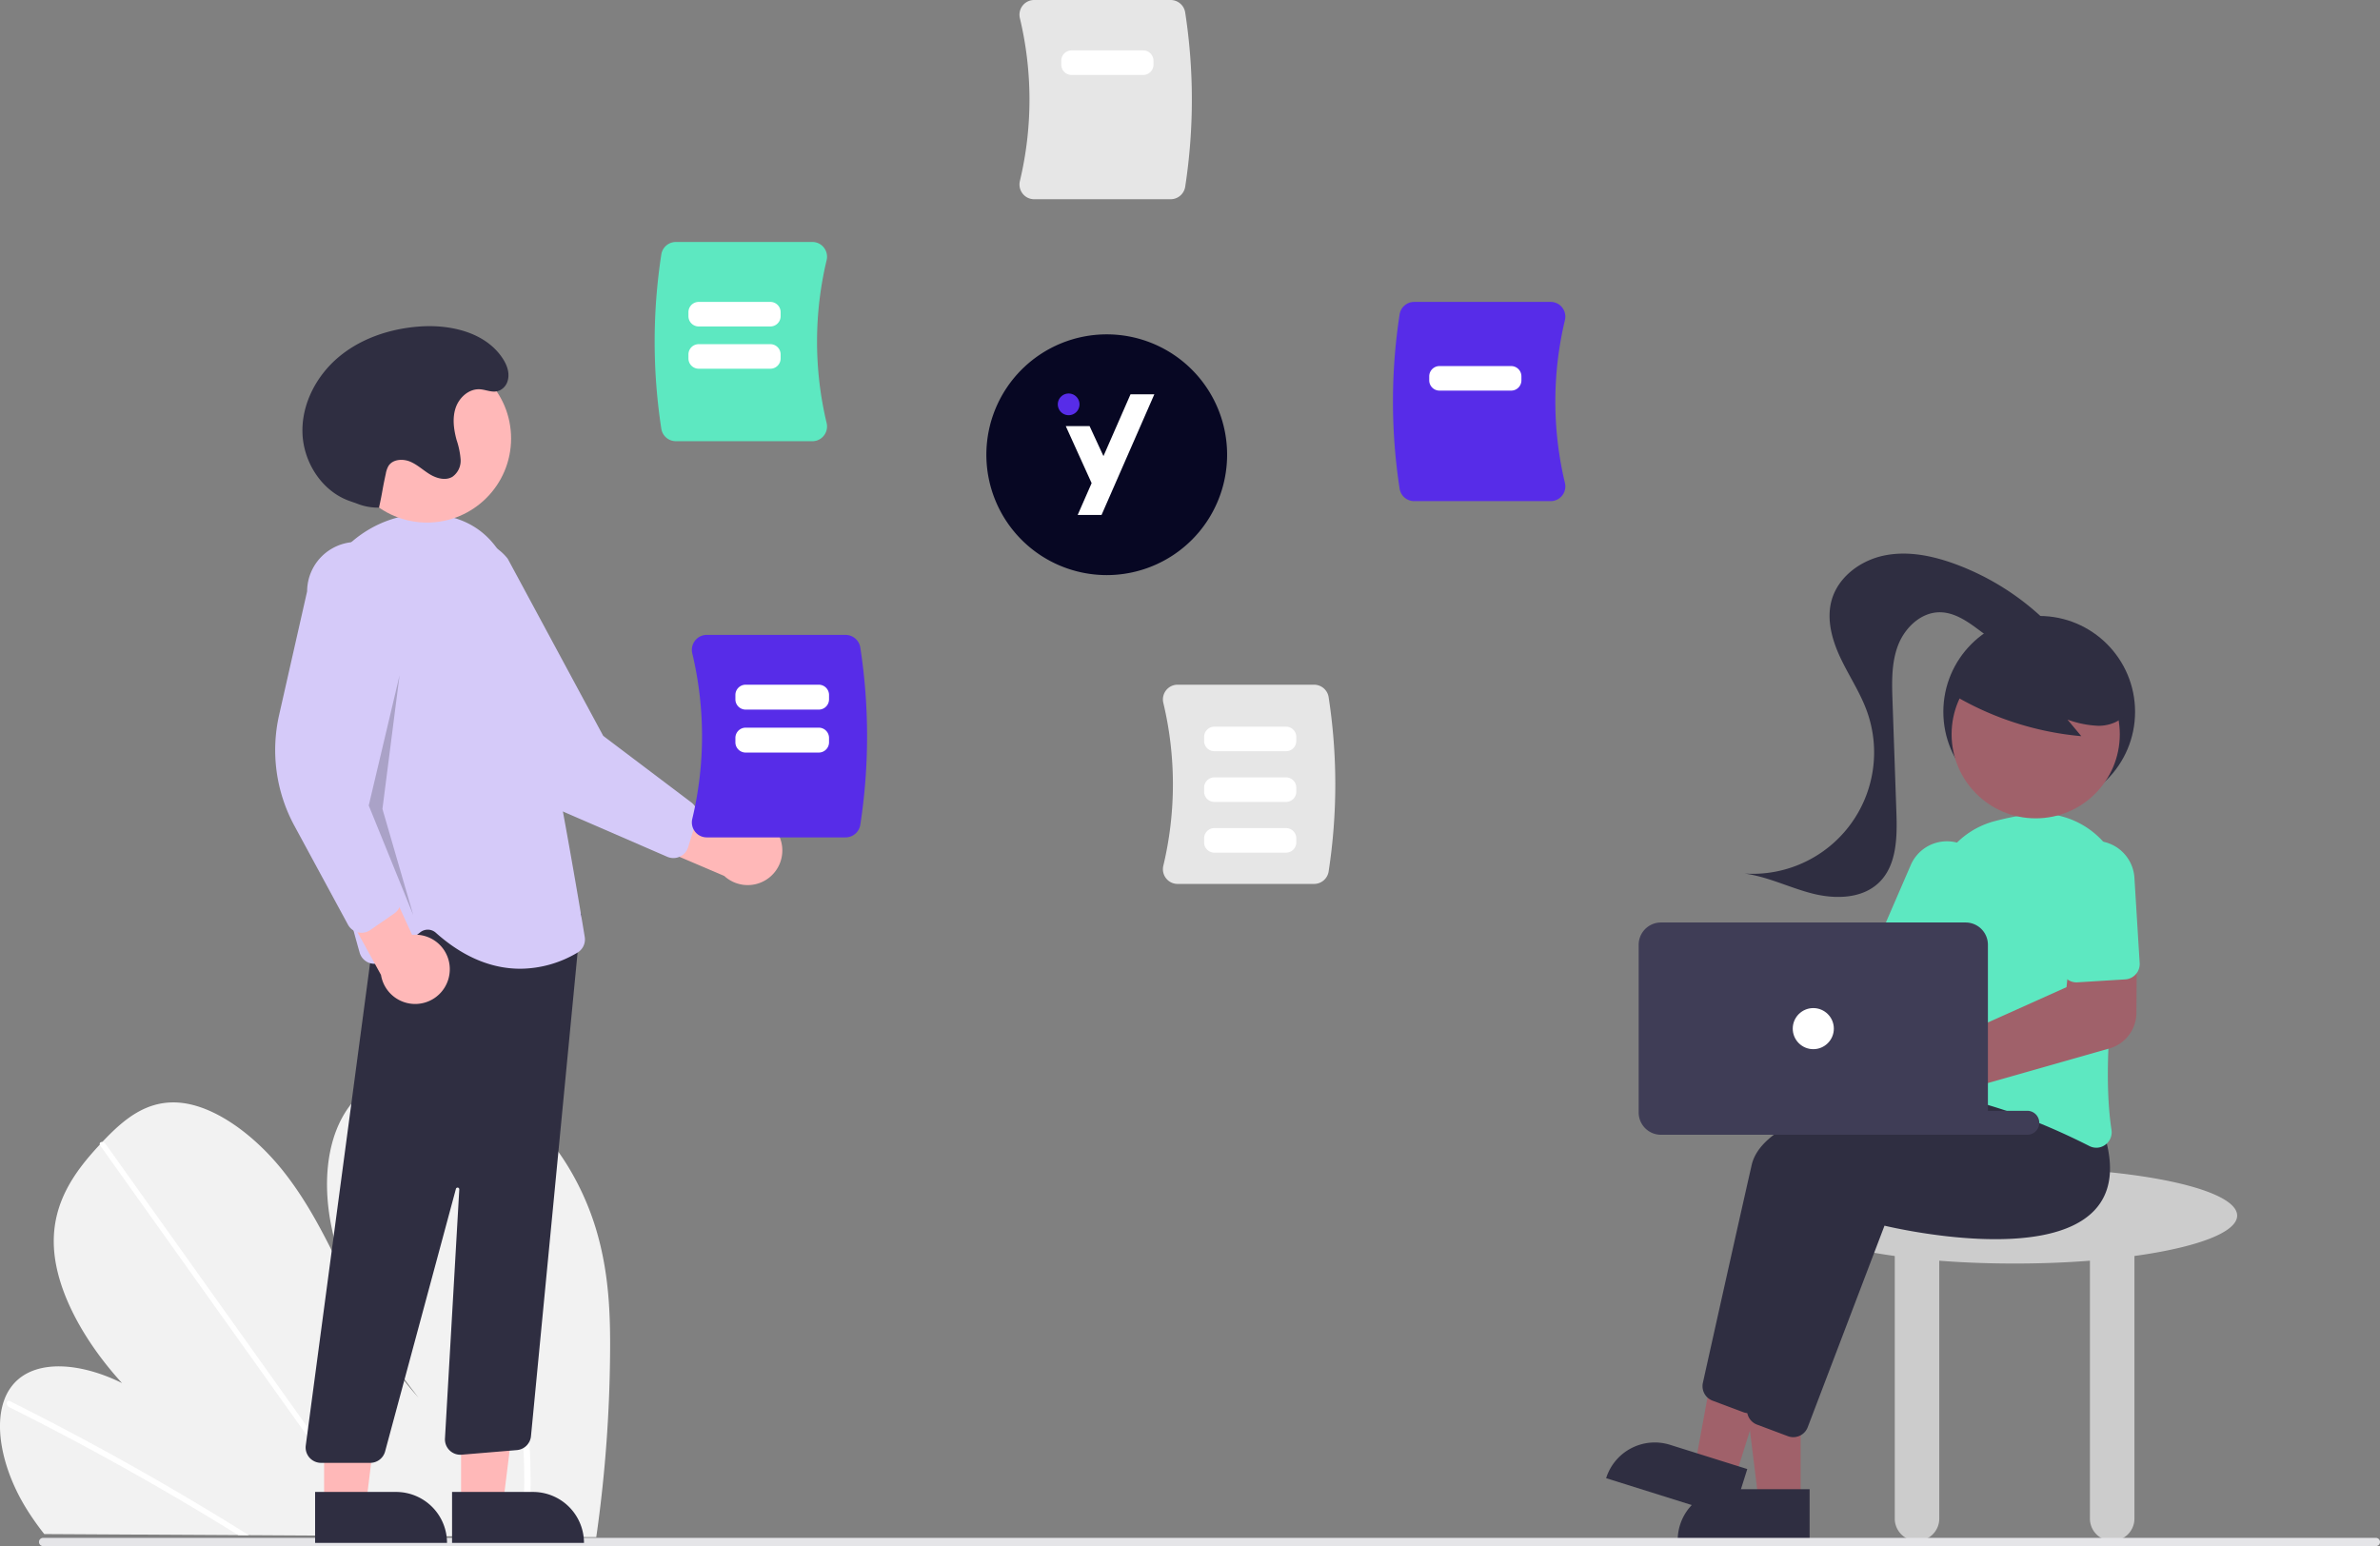
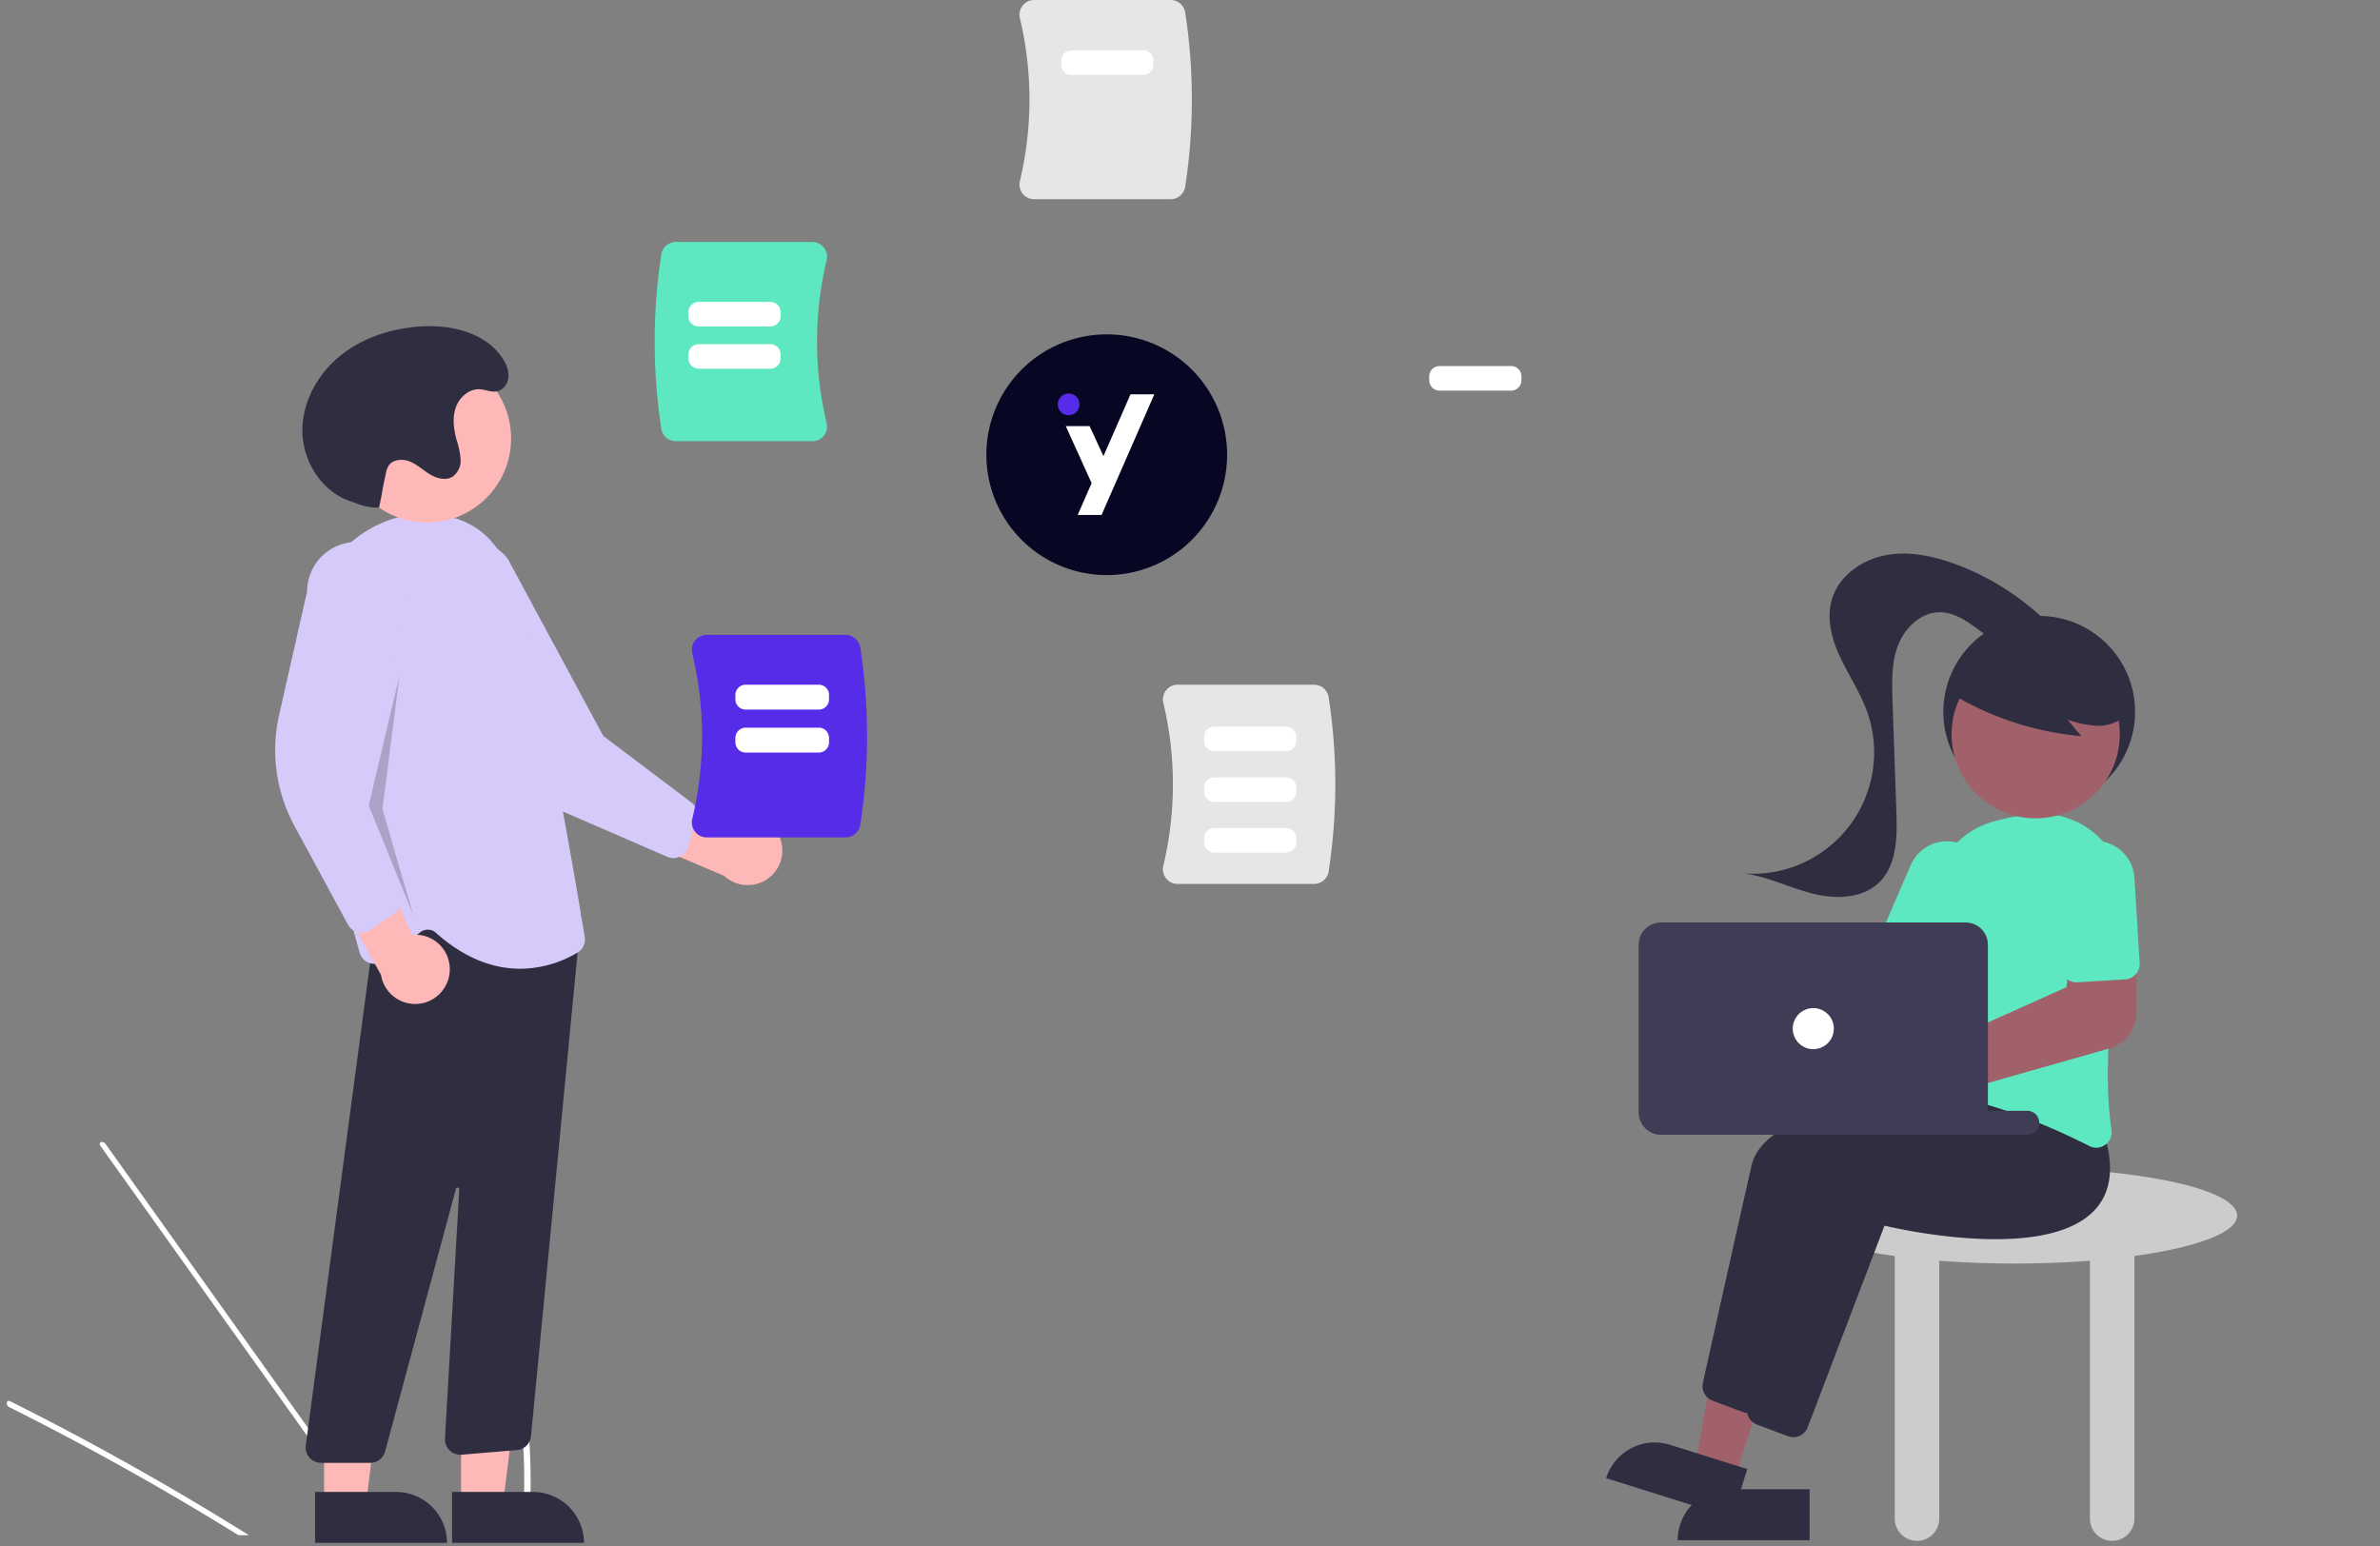
<svg xmlns="http://www.w3.org/2000/svg" width="889.748" height="577.999" viewBox="0 0 889.748 577.999">
  <rect x="0" y="0" width="889.748" height="577.999" fill="#808080" stroke="none" />
  <g id="expertises_synergies" transform="translate(-172.349 -1860.629)">
    <g id="undraw_project_team_lc5a" transform="translate(172.349 1890.63)">
      <g id="Groupe_1983" data-name="Groupe 1983" transform="translate(0 370.619)">
-         <path id="Tracé_6442" data-name="Tracé 6442" d="M434.535,631.343A512.556,512.556,0,0,1,429.7,697.2c-.106.767-.221,1.533-.327,2.3l-206.356-1.153c-.606-.761-1.2-1.532-1.78-2.311-1.927-2.58-3.732-5.234-5.39-7.979-7.967-13.224-11.615-28.707-7.96-39.389l.065-.166a18.743,18.743,0,0,1,3.658-6.357c8.334-9.381,25.183-7.817,40.474-.245-13.715-15.012-24.635-33.955-25.465-50.864-.814-16.493,7.81-28.275,17.164-38.287.307-.331.614-.653.921-.975.149-.166.307-.322.455-.487,7.3-7.63,15.806-15.152,28.121-14.242,13.506,1,28.481,12.313,38.98,25.5s17.477,28.139,24.549,42.744,14.743,29.565,26.106,42.042c-15.391-19.467-27.8-41.617-32.383-63.158s-.55-42.231,13.167-52.377a32.08,32.08,0,0,1,14.053-5.67c.592-.1,1.193-.178,1.8-.249,12.7-1.445,27.859,2.947,40.758,13.444,14.206,11.558,24.054,28.693,28.955,44.959S434.693,616.2,434.535,631.343Z" transform="translate(-206.467 -525.45)" fill="#f2f2f2" />
        <path id="Tracé_6443" data-name="Tracé 6443" d="M298.968,671.883l-3.946-.022q-1.879-1.175-3.776-2.322c-.783-.494-1.575-.97-2.367-1.455q-19.633-11.991-39.512-23-19.86-11.022-39.921-21.028a1.654,1.654,0,0,1-.951-1.891.475.475,0,0,1,.066-.138c.186-.35.6-.5,1.212-.2,1.64.823,3.29,1.645,4.93,2.486q20.115,10.177,40.057,21.37t39.63,23.364c.276.168.553.345.829.513C296.472,670.335,297.716,671.108,298.968,671.883Z" transform="translate(-205.911 -498.555)" fill="#fff" />
        <path id="Tracé_6444" data-name="Tracé 6444" d="M342.247,693.339l-2.44-.014c-.55-.77-1.091-1.54-1.641-2.311q-19.4-27.2-38.782-54.4-31.748-44.527-63.478-89.053a1.57,1.57,0,0,1-.275-.537c-.181-.657.3-1.043.921-.975a1.854,1.854,0,0,1,1.289.821q17.8,24.971,35.591,49.923,31.583,44.3,63.157,88.6c1.339,1.874,2.678,3.758,4.017,5.633Q341.432,692.185,342.247,693.339Z" transform="translate(-198.312 -519.727)" fill="#fff" />
        <path id="Tracé_6445" data-name="Tracé 6445" d="M371.67,684.927c-.125,4.112-.4,8.159-.752,12.168q-.1,1.15-.207,2.3l-2.56-.014c.078-.767.157-1.533.225-2.3.541-5.792.925-11.649.977-17.666a246.448,246.448,0,0,0-4.852-49.677,309.311,309.311,0,0,0-15.026-51.61,354.443,354.443,0,0,0-24.586-51.063,1.364,1.364,0,0,1-.226-.907c.106-.73,1.077-.946,1.8-.249a2.116,2.116,0,0,1,.367.464q1.771,3.046,3.478,6.11a354.186,354.186,0,0,1,23.531,51.242,307.841,307.841,0,0,1,14.009,51.687,243.136,243.136,0,0,1,3.818,49.514Z" transform="translate(-173.375 -525.485)" fill="#fff" />
      </g>
      <path id="Tracé_6446" data-name="Tracé 6446" d="M956.264,571.467c0-9.9-37.25-17.92-83.2-17.92s-83.2,8.023-83.2,17.92c0,6.343,15.314,11.912,38.4,15.1v98.183a8.32,8.32,0,0,0,16.64,0V588.332c8.8.682,18.274,1.055,28.16,1.055s19.364-.373,28.16-1.055v96.414a8.32,8.32,0,1,0,16.64,0V586.563C940.95,583.379,956.264,577.809,956.264,571.467Z" transform="translate(-119.919 -147.009)" fill="#ccc" />
-       <path id="Tracé_6447" data-name="Tracé 6447" d="M590.971,428.274H575.278l-7.465-60.528h23.16Z" transform="translate(82.183 102.965)" fill="#a0616a" />
      <path id="Tracé_6448" data-name="Tracé 6448" d="M569.056,411.531H599.32v19.055H550A19.055,19.055,0,0,1,569.056,411.531Z" transform="translate(77.196 115.224)" fill="#2f2e41" />
      <path id="Tracé_6449" data-name="Tracé 6449" d="M570.043,422.342l-14.973-4.7,11-59.987,22.1,6.934Z" transform="translate(78.616 100.14)" fill="#a0616a" />
      <path id="Tracé_6450" data-name="Tracé 6450" d="M19.055,0H49.319V19.055H0A19.055,19.055,0,0,1,19.055,0Z" transform="translate(606.149 504.443) rotate(17.423)" fill="#2f2e41" />
      <path id="Tracé_6451" data-name="Tracé 6451" d="M781.005,652.943a5.71,5.71,0,0,1-2.012-.366l-11.545-4.329a5.78,5.78,0,0,1-3.6-6.635c2.907-13.069,12.813-57.562,18.236-81.427,6.433-28.307,100.278-33.567,104.27-33.777l.328-.018,10.557,13.266c3.815,12.261,2.606,21.825-3.594,28.426-18.089,19.26-72.1,7.309-78.539,5.8L786.4,649.234a5.777,5.777,0,0,1-5.393,3.708Z" transform="translate(-127.241 -154.612)" fill="#2f2e41" />
      <path id="Tracé_6452" data-name="Tracé 6452" d="M794.005,659.943a5.71,5.71,0,0,1-2.012-.366l-11.545-4.329a5.78,5.78,0,0,1-3.6-6.635c2.907-13.069,12.813-57.562,18.237-81.427,6.433-28.307,100.278-33.567,104.27-33.777l.328-.018,10.557,13.266c3.815,12.261,2.606,21.825-3.594,28.426-18.089,19.259-72.1,7.309-78.539,5.8L799.4,656.234A5.776,5.776,0,0,1,794.005,659.943Z" transform="translate(-123.602 -152.652)" fill="#2f2e41" />
-       <path id="Tracé_6453" data-name="Tracé 6453" d="M769.408,489.4a13.474,13.474,0,0,1,1.133,1.794l63.13,6.651,9.087-12.459,20.6,11.257-17.849,30.236-77.423-19.741a13.435,13.435,0,1,1,1.327-17.737Z" transform="translate(-132.406 -166.457)" fill="#a0616a" />
      <path id="Tracé_6454" data-name="Tracé 6454" d="M893.559,575.049a5.762,5.762,0,0,1-2.624-.641c-12.624-6.419-37.2-17.535-60-19.861a5.622,5.622,0,0,1-3.962-2.24,5.784,5.784,0,0,1-1.067-4.494c2.057-11.386,6.775-40.38,6.167-63.617a31.483,31.483,0,0,1,23.785-31.319h0a102.215,102.215,0,0,1,12.688-2.5,31.738,31.738,0,0,1,35.276,36.815c-4.065,24.081-8.163,57.715-4.6,81.193a5.769,5.769,0,0,1-2.328,5.566,5.669,5.669,0,0,1-3.335,1.1Z" transform="translate(-109.853 -175.966)" fill="#5de8c1" />
      <path id="Tracé_6455" data-name="Tracé 6455" d="M836.476,511.555a5.756,5.756,0,0,1-2.287-.478l-16.445-7.119a5.767,5.767,0,0,1-3-7.574l12.712-29.366a14.72,14.72,0,0,1,27.017,11.694l-12.712,29.366a5.774,5.774,0,0,1-5.287,3.476Z" transform="translate(-113.085 -173.721)" fill="#5de8c1" />
      <g id="Groupe_1986" data-name="Groupe 1986" transform="translate(652.19 176.967)">
        <circle id="Ellipse_526" data-name="Ellipse 526" cx="35.84" cy="35.84" r="35.84" transform="translate(74.315 23.311)" fill="#2f2e41" />
        <circle id="Ellipse_527" data-name="Ellipse 527" cx="31.438" cy="31.438" r="31.438" transform="translate(77.406 36.097)" fill="#a0616a" />
        <path id="Tracé_6456" data-name="Tracé 6456" d="M836.026,410.637A113.394,113.394,0,0,0,885.083,426.8l-5.171-6.2a38,38,0,0,0,11.738,2.331c4.007-.062,8.2-1.605,10.479-4.9a11.957,11.957,0,0,0,.8-11.046,22.649,22.649,0,0,0-7.125-8.909,42.418,42.418,0,0,0-39.481-7.056,25.352,25.352,0,0,0-11.792,7.564c-2.98,3.677-8.718,6.952-7.192,11.432Z" transform="translate(-759.185 -358.548)" fill="#2f2e41" />
        <path id="Tracé_6457" data-name="Tracé 6457" d="M890.123,391.912a96.621,96.621,0,0,0-35.153-22.732c-8.5-3.148-17.747-5.093-26.63-3.305s-17.285,7.933-19.764,16.65c-2.027,7.127.066,14.8,3.211,21.511s7.344,12.931,9.887,19.891a45.4,45.4,0,0,1-45.682,60.879c8.729,1.17,16.775,5.272,25.306,7.456s18.6,2.035,24.942-4.077c6.708-6.467,6.843-16.982,6.518-26.294q-.723-20.765-1.446-41.529c-.246-7.06-.456-14.346,2.09-20.935s8.6-12.359,15.66-12.3c5.354.045,10.092,3.289,14.386,6.487s8.838,6.611,14.17,7.087,11.421-3.471,11.022-8.81" transform="translate(-775.994 -365.193)" fill="#2f2e41" />
      </g>
      <path id="Tracé_6458" data-name="Tracé 6458" d="M822.814,556.319a14.086,14.086,0,1,1,5.43-27.089h0a13.529,13.529,0,0,1,1.679.851l57.268-25.711,1.609-15.532,24.686-.661-.163,25.858a13.926,13.926,0,0,1-10.062,13.239l-66.972,19.063a13.134,13.134,0,0,1-.46,1.3,14.138,14.138,0,0,1-13.014,8.678Z" transform="translate(-114.634 -165.312)" fill="#a0616a" />
      <path id="Tracé_6459" data-name="Tracé 6459" d="M895.115,509.29a5.756,5.756,0,0,1-2.255.61L874.974,511a5.767,5.767,0,0,1-6.1-5.4l-1.963-31.939a14.72,14.72,0,0,1,29.384-1.808l1.963,31.939a5.774,5.774,0,0,1-3.14,5.494Z" transform="translate(-98.356 -173.75)" fill="#5de8c1" />
      <path id="Tracé_6460" data-name="Tracé 6460" d="M4.48,0H105.6a4.48,4.48,0,0,1,4.48,4.48h0a4.48,4.48,0,0,1-4.48,4.48H4.48A4.48,4.48,0,0,1,0,4.48H0A4.48,4.48,0,0,1,4.48,0Z" transform="translate(762.366 394.236) rotate(180)" fill="#3f3d56" />
      <path id="Tracé_6461" data-name="Tracé 6461" d="M745.07,552.976v-62.72a8.329,8.329,0,0,1,8.32-8.32H867.309a8.329,8.329,0,0,1,8.32,8.32v62.72a8.329,8.329,0,0,1-8.32,8.32H753.39a8.329,8.329,0,0,1-8.32-8.32Z" transform="translate(-132.462 -167.059)" fill="#3f3d56" />
      <circle id="Ellipse_528" data-name="Ellipse 528" cx="7.68" cy="7.68" r="7.68" transform="translate(670.208 346.877)" fill="#fff" />
-       <path id="Tracé_6479" data-name="Tracé 6479" d="M219.2,664.731h872.48a1.536,1.536,0,0,0,0-3.048H219.2a1.536,1.536,0,0,0,0,3.048Z" transform="translate(-203.277 -116.732)" fill="#e5e5e8" />
      <g id="Groupe_1984" data-name="Groupe 1984" transform="translate(102.876 0)">
        <path id="Tracé_6462" data-name="Tracé 6462" d="M496.428,460.35a12.871,12.871,0,0,0-19.61-2.232l-40.645-20.979,2.527,23.634,38.21,16.3a12.941,12.941,0,0,0,19.519-16.722Z" transform="translate(-309.027 -179.601)" fill="#ffb8b8" />
        <path id="Tracé_6463" data-name="Tracé 6463" d="M476.361,488.634a5.767,5.767,0,0,1-4.7.05l-38.607-16.748a59.357,59.357,0,0,1-30.031-29.053l-20.3-42.843a18.555,18.555,0,1,1,29.313-22.759l35.677,66.193,32.943,24.885a5.779,5.779,0,0,1,2.031,6.3L479.46,485.1a5.768,5.768,0,0,1-1.95,2.831,5.7,5.7,0,0,1-1.148.7Z" transform="translate(-325.082 -198.371)" fill="#d5caf9" />
        <path id="Tracé_6464" data-name="Tracé 6464" d="M184.662,429.067h15.691l7.466-60.528H184.658Z" transform="translate(-115.173 103.187)" fill="#ffb8b8" />
        <path id="Tracé_6465" data-name="Tracé 6465" d="M0,0H49.319V19.055H19.055A19.055,19.055,0,0,1,0,0H0Z" transform="translate(115.443 546.826) rotate(179.997)" fill="#2f2e41" />
        <path id="Tracé_6466" data-name="Tracé 6466" d="M144.662,429.067h15.691l7.466-60.528H144.658Z" transform="translate(-126.372 103.187)" fill="#ffb8b8" />
        <path id="Tracé_6467" data-name="Tracé 6467" d="M0,0H49.319V19.055H19.055A19.055,19.055,0,0,1,0,0H0Z" transform="translate(64.243 546.825) rotate(179.997)" fill="#2f2e41" />
        <path id="Tracé_6468" data-name="Tracé 6468" d="M347.159,684.3a5.758,5.758,0,0,1-1.376-4.555l27.475-206.059,68.26,11.592,7.285-4.371L429.964,676.417a5.776,5.776,0,0,1-5.243,5.074l-20.669,1.722a5.759,5.759,0,0,1-6.229-6.07l5.351-93.109a.64.64,0,0,0-1.257-.205L375.443,682a5.77,5.77,0,0,1-5.561,4.261h-18.39a5.758,5.758,0,0,1-4.334-1.967Z" transform="translate(-334.349 -169.369)" fill="#2f2e41" />
        <path id="Tracé_6469" data-name="Tracé 6469" d="M394.105,519.2a4.522,4.522,0,0,0-5.781-.241l-13.647,10.615a5.755,5.755,0,0,1-9.072-2.952c-6.694-23.444-21.86-82.455-18.124-123.988C349.6,379.1,369.929,361.2,392.8,362.7c15.636,1.042,25.922,10.062,30.574,26.809,11.421,41.116,23.972,116.535,26.372,131.237a5.735,5.735,0,0,1-2.735,5.874,42.162,42.162,0,0,1-21.366,6.014C416.533,532.638,405.607,529.465,394.105,519.2Z" transform="translate(-334.023 -200.467)" fill="#d5caf9" />
        <path id="Tracé_6470" data-name="Tracé 6470" d="M397.8,508.508a12.871,12.871,0,0,0-14.053-13.858l-19.036-41.591-12.6,20.156,20.008,36.405a12.941,12.941,0,0,0,25.678-1.112Z" transform="translate(-332.563 -175.144)" fill="#ffb8b8" />
        <path id="Tracé_6471" data-name="Tracé 6471" d="M367.778,516.74a5.766,5.766,0,0,1-3.726-2.859l-20.044-37a59.357,59.357,0,0,1-5.7-41.393l10.468-46.237a18.555,18.555,0,0,1,37.11.181l-12.776,74.1,10.565,39.911a5.779,5.779,0,0,1-2.289,6.21l-8.989,6.222a5.767,5.767,0,0,1-3.282,1.024A5.7,5.7,0,0,1,367.778,516.74Z" transform="translate(-336.839 -198.181)" fill="#d5caf9" />
        <path id="Tracé_6472" data-name="Tracé 6472" d="M169.217,173.828l-11.52,48.64,16.64,40.96-11.52-39.68Z" transform="translate(-122.722 48.669)" opacity="0.2" />
        <path id="Tracé_6474" data-name="Tracé 6474" d="M580.376,448.952a5.53,5.53,0,0,1-1.033-4.743,130.98,130.98,0,0,0,0-60.832,5.531,5.531,0,0,1,1.034-4.743,5.437,5.437,0,0,1,4.295-2.081h51.036a5.506,5.506,0,0,1,5.423,4.615,214.38,214.38,0,0,1,0,65.248,5.506,5.506,0,0,1-5.423,4.615H584.67a5.437,5.437,0,0,1-4.294-2.081Z" transform="translate(-247.312 -150.574)" fill="#e6e6e6" />
        <path id="Tracé_6475" data-name="Tracé 6475" d="M518.695,308.333a5.527,5.527,0,0,1-1.033-4.742,130.985,130.985,0,0,0,0-60.832,5.527,5.527,0,0,1,1.033-4.742,5.435,5.435,0,0,1,4.295-2.082h51.036a5.507,5.507,0,0,1,5.424,4.615,214.38,214.38,0,0,1,0,65.248,5.507,5.507,0,0,1-5.423,4.615H522.989A5.435,5.435,0,0,1,518.695,308.333Z" transform="translate(-239.255 -265.936)" fill="#e6e6e6" />
-         <path id="Tracé_6476" data-name="Tracé 6476" d="M617.091,354.817a214.375,214.375,0,0,1,0-65.248,5.506,5.506,0,0,1,5.423-4.615h51.037a5.436,5.436,0,0,1,4.295,2.082,5.528,5.528,0,0,1,1.033,4.742,130.981,130.981,0,0,0,0,60.832,5.526,5.526,0,0,1-1.033,4.742,5.436,5.436,0,0,1-4.295,2.082H622.514a5.506,5.506,0,0,1-5.423-4.615Z" transform="translate(-196.722 -202.085)" fill="#572ce8" />
        <path id="Tracé_6477" data-name="Tracé 6477" d="M450.168,353.037a214.406,214.406,0,0,1,0-65.248,5.507,5.507,0,0,1,5.423-4.615h51.036a5.435,5.435,0,0,1,4.295,2.082A5.529,5.529,0,0,1,511.956,290a130.98,130.98,0,0,0,0,60.832,5.527,5.527,0,0,1-1.033,4.742,5.436,5.436,0,0,1-4.295,2.082H455.593a5.507,5.507,0,0,1-5.425-4.615Z" transform="translate(-305.807 -222.71)" fill="#5de8c1" />
        <path id="Tracé_6478" data-name="Tracé 6478" d="M459.749,471.523a5.62,5.62,0,0,1-1.05-4.82,133.121,133.121,0,0,0,0-61.831,5.622,5.622,0,0,1,1.051-4.82,5.526,5.526,0,0,1,4.365-2.115h51.875a5.6,5.6,0,0,1,5.513,4.691,217.907,217.907,0,0,1,0,66.32,5.6,5.6,0,0,1-5.513,4.691H464.115a5.526,5.526,0,0,1-4.366-2.115Z" transform="translate(-302.765 -190.578)" fill="#572ce8" />
        <path id="Tracé_6480" data-name="Tracé 6480" d="M502.419,421.795H475.092a3.844,3.844,0,0,1-3.84-3.84v-1.631a3.844,3.844,0,0,1,3.84-3.84h27.327a3.844,3.844,0,0,1,3.84,3.84v1.631A3.844,3.844,0,0,1,502.419,421.795Z" transform="translate(-299.205 -186.505)" fill="#fff" />
        <path id="Tracé_6481" data-name="Tracé 6481" d="M502.419,434.342H475.092a3.844,3.844,0,0,1-3.84-3.84v-1.631a3.844,3.844,0,0,1,3.84-3.84h27.327a3.844,3.844,0,0,1,3.84,3.84V430.5A3.844,3.844,0,0,1,502.419,434.342Z" transform="translate(-299.205 -182.992)" fill="#fff" />
        <path id="Tracé_6482" data-name="Tracé 6482" d="M488.161,309.858H461.378a3.844,3.844,0,0,1-3.84-3.84v-1.5a3.844,3.844,0,0,1,3.84-3.84h26.783a3.844,3.844,0,0,1,3.84,3.84v1.5a3.844,3.844,0,0,1-3.84,3.84Z" transform="translate(-303.044 -217.809)" fill="#fff" />
        <path id="Tracé_6483" data-name="Tracé 6483" d="M621.839,397.988H595.058a3.844,3.844,0,0,1-3.84-3.84v-1.5a3.844,3.844,0,0,1,3.84-3.84H621.84a3.844,3.844,0,0,1,3.84,3.84v1.5a3.844,3.844,0,0,1-3.84,3.84Z" transform="translate(-243.943 -147.143)" fill="#fff" />
        <path id="Tracé_6484" data-name="Tracé 6484" d="M621.839,412.8H595.058a3.844,3.844,0,0,1-3.84-3.84v-1.5a3.844,3.844,0,0,1,3.84-3.84H621.84a3.844,3.844,0,0,1,3.84,3.84v1.5a3.844,3.844,0,0,1-3.84,3.84Z" transform="translate(-243.943 -142.996)" fill="#fff" />
        <path id="Tracé_6485" data-name="Tracé 6485" d="M621.839,427.615H595.058a3.844,3.844,0,0,1-3.84-3.84v-1.5a3.844,3.844,0,0,1,3.84-3.84H621.84a3.844,3.844,0,0,1,3.84,3.84v1.5a3.844,3.844,0,0,1-3.84,3.841Z" transform="translate(-243.943 -138.848)" fill="#fff" />
        <path id="Tracé_6486" data-name="Tracé 6486" d="M488.161,322.2H461.378a3.844,3.844,0,0,1-3.84-3.84v-1.5a3.844,3.844,0,0,1,3.84-3.84h26.783a3.844,3.844,0,0,1,3.84,3.84v1.5a3.844,3.844,0,0,1-3.84,3.84Z" transform="translate(-303.044 -214.353)" fill="#fff" />
        <path id="Tracé_6487" data-name="Tracé 6487" d="M560.337,259.839H533.556a3.844,3.844,0,0,1-3.84-3.84v-1.5a3.844,3.844,0,0,1,3.84-3.84h26.781a3.844,3.844,0,0,1,3.84,3.84V256A3.844,3.844,0,0,1,560.337,259.839Z" transform="translate(-235.835 -261.814)" fill="#fff" />
        <path id="Tracé_6488" data-name="Tracé 6488" d="M655.812,312.873H629.029a3.844,3.844,0,0,1-3.84-3.84v-1.5a3.844,3.844,0,0,1,3.84-3.84h26.782a3.844,3.844,0,0,1,3.84,3.84v1.5a3.844,3.844,0,0,1-3.839,3.84Z" transform="translate(-193.756 -196.838)" fill="#fff" />
        <g id="Groupe_1985" data-name="Groupe 1985" transform="translate(10.183 91.939)">
          <circle id="Ellipse_529" data-name="Ellipse 529" cx="31.438" cy="31.438" r="31.438" transform="translate(15.132 10.55)" fill="#ffb8b8" />
          <path id="Tracé_6473" data-name="Tracé 6473" d="M373.426,364.6a21.169,21.169,0,0,1-8.177-1.479c-1.145-.441-2.333-.8-3.475-1.245-10.089-3.9-16.734-14.642-16.972-25.455s5.361-21.307,13.676-28.224,19.085-10.467,29.869-11.288c11.616-.885,24.7,2.061,31.188,11.735,1.728,2.575,2.936,5.7,1.912,8.808a5.635,5.635,0,0,1-1.588,2.44c-2.9,2.579-5.789.64-8.744.468-4.062-.236-7.71,3.052-9.021,6.9s-.734,8.092.325,12.02a30.031,30.031,0,0,1,1.514,7.309,7.348,7.348,0,0,1-3.044,6.47c-2.538,1.534-5.871.646-8.411-.885s-4.734-3.661-7.477-4.789-6.429-.877-8.025,1.622a8.875,8.875,0,0,0-1.015,2.929c-1.431,6.521-1.1,6.137-2.534,12.659Z" transform="translate(-344.795 -296.764)" fill="#2f2e41" />
        </g>
      </g>
      <g id="Logo_Sigle_Cercle_Fond_Sombre" transform="translate(368.748 95)">
        <path id="Tracé_7250" data-name="Tracé 7250" d="M1473.779,1469.958a45,45,0,1,1-45-45,45,45,0,0,1,45,45" transform="translate(-1383.779 -1424.958)" fill="#070723" />
        <g id="Logo_Sigle_Y_Fond_sombre" transform="translate(26.707 22.115)">
          <path id="Tracé_7251" data-name="Tracé 7251" d="M1430.431,1469.035l-5.187-11.218h-8.905l9.666,21.325-5.213,11.9h8.921l19.735-45.1h-8.905Z" transform="translate(-1413.364 -1445.635)" fill="#fff" />
          <path id="Tracé_7252" data-name="Tracé 7252" d="M1418.146,1448.447a4.055,4.055,0,1,0-4.055,4.055,4.055,4.055,0,0,0,4.055-4.055" transform="translate(-1410.036 -1444.392)" fill="#572ce8" />
        </g>
      </g>
    </g>
  </g>
</svg>